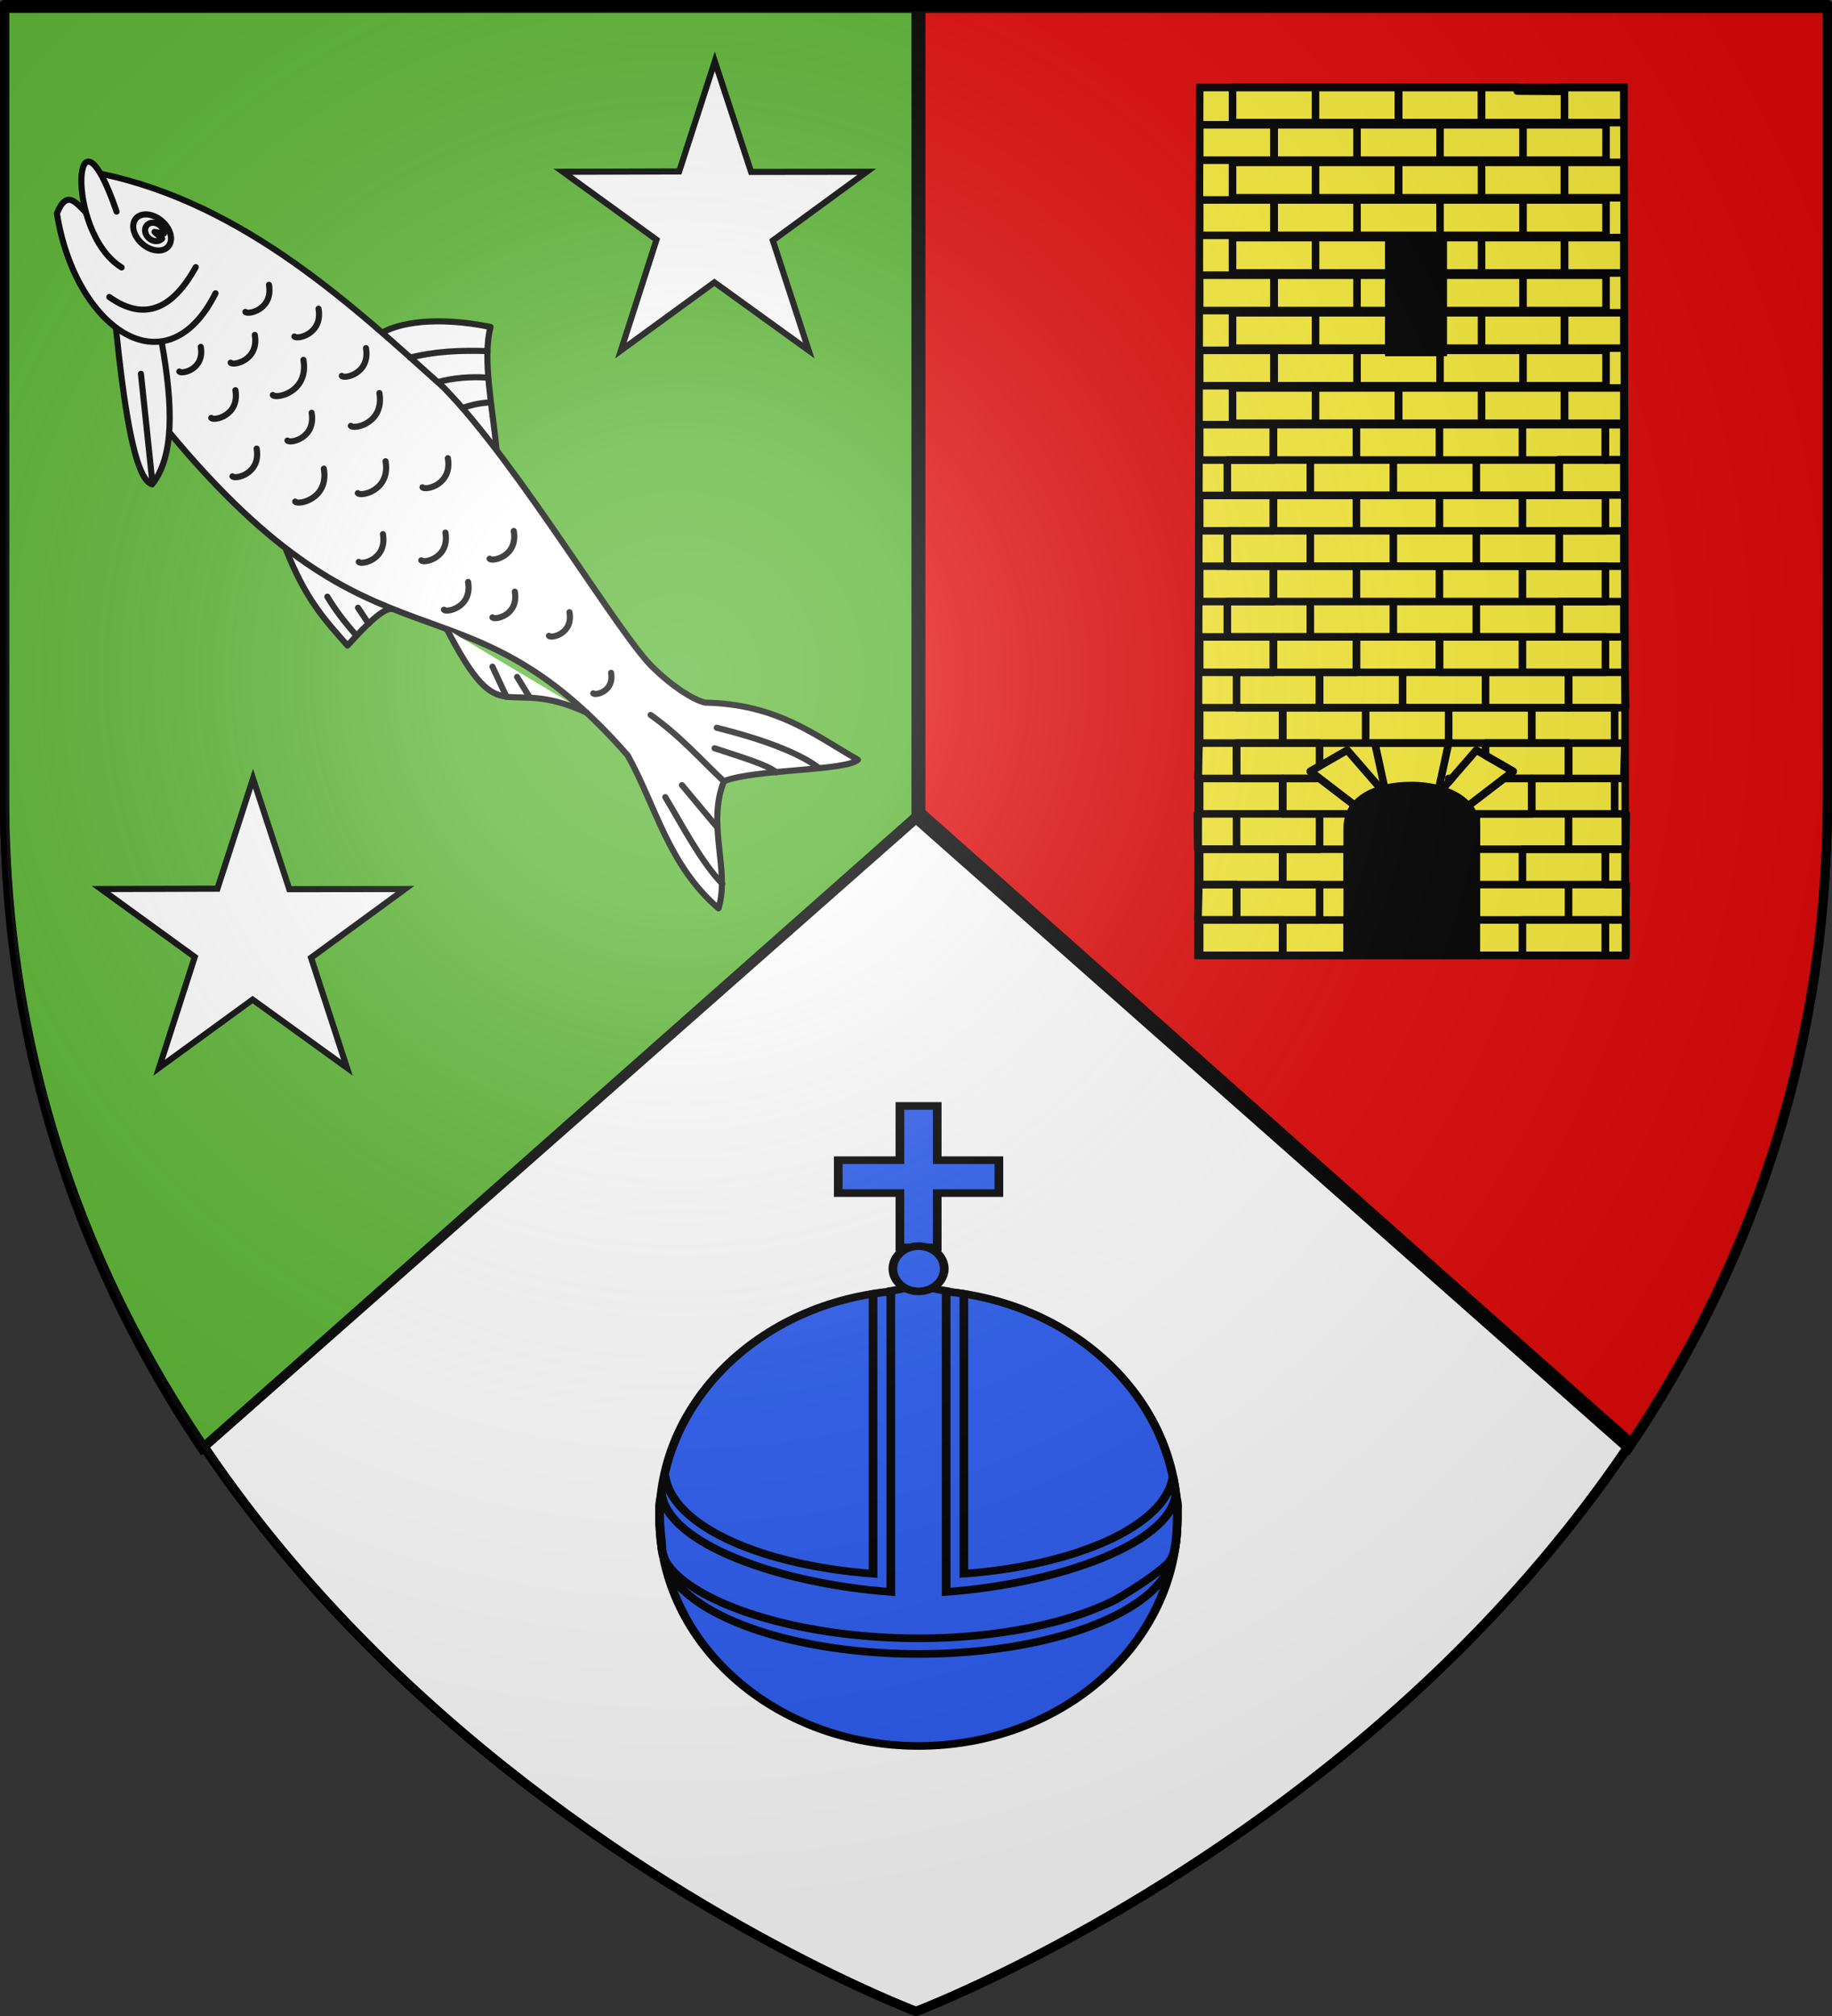
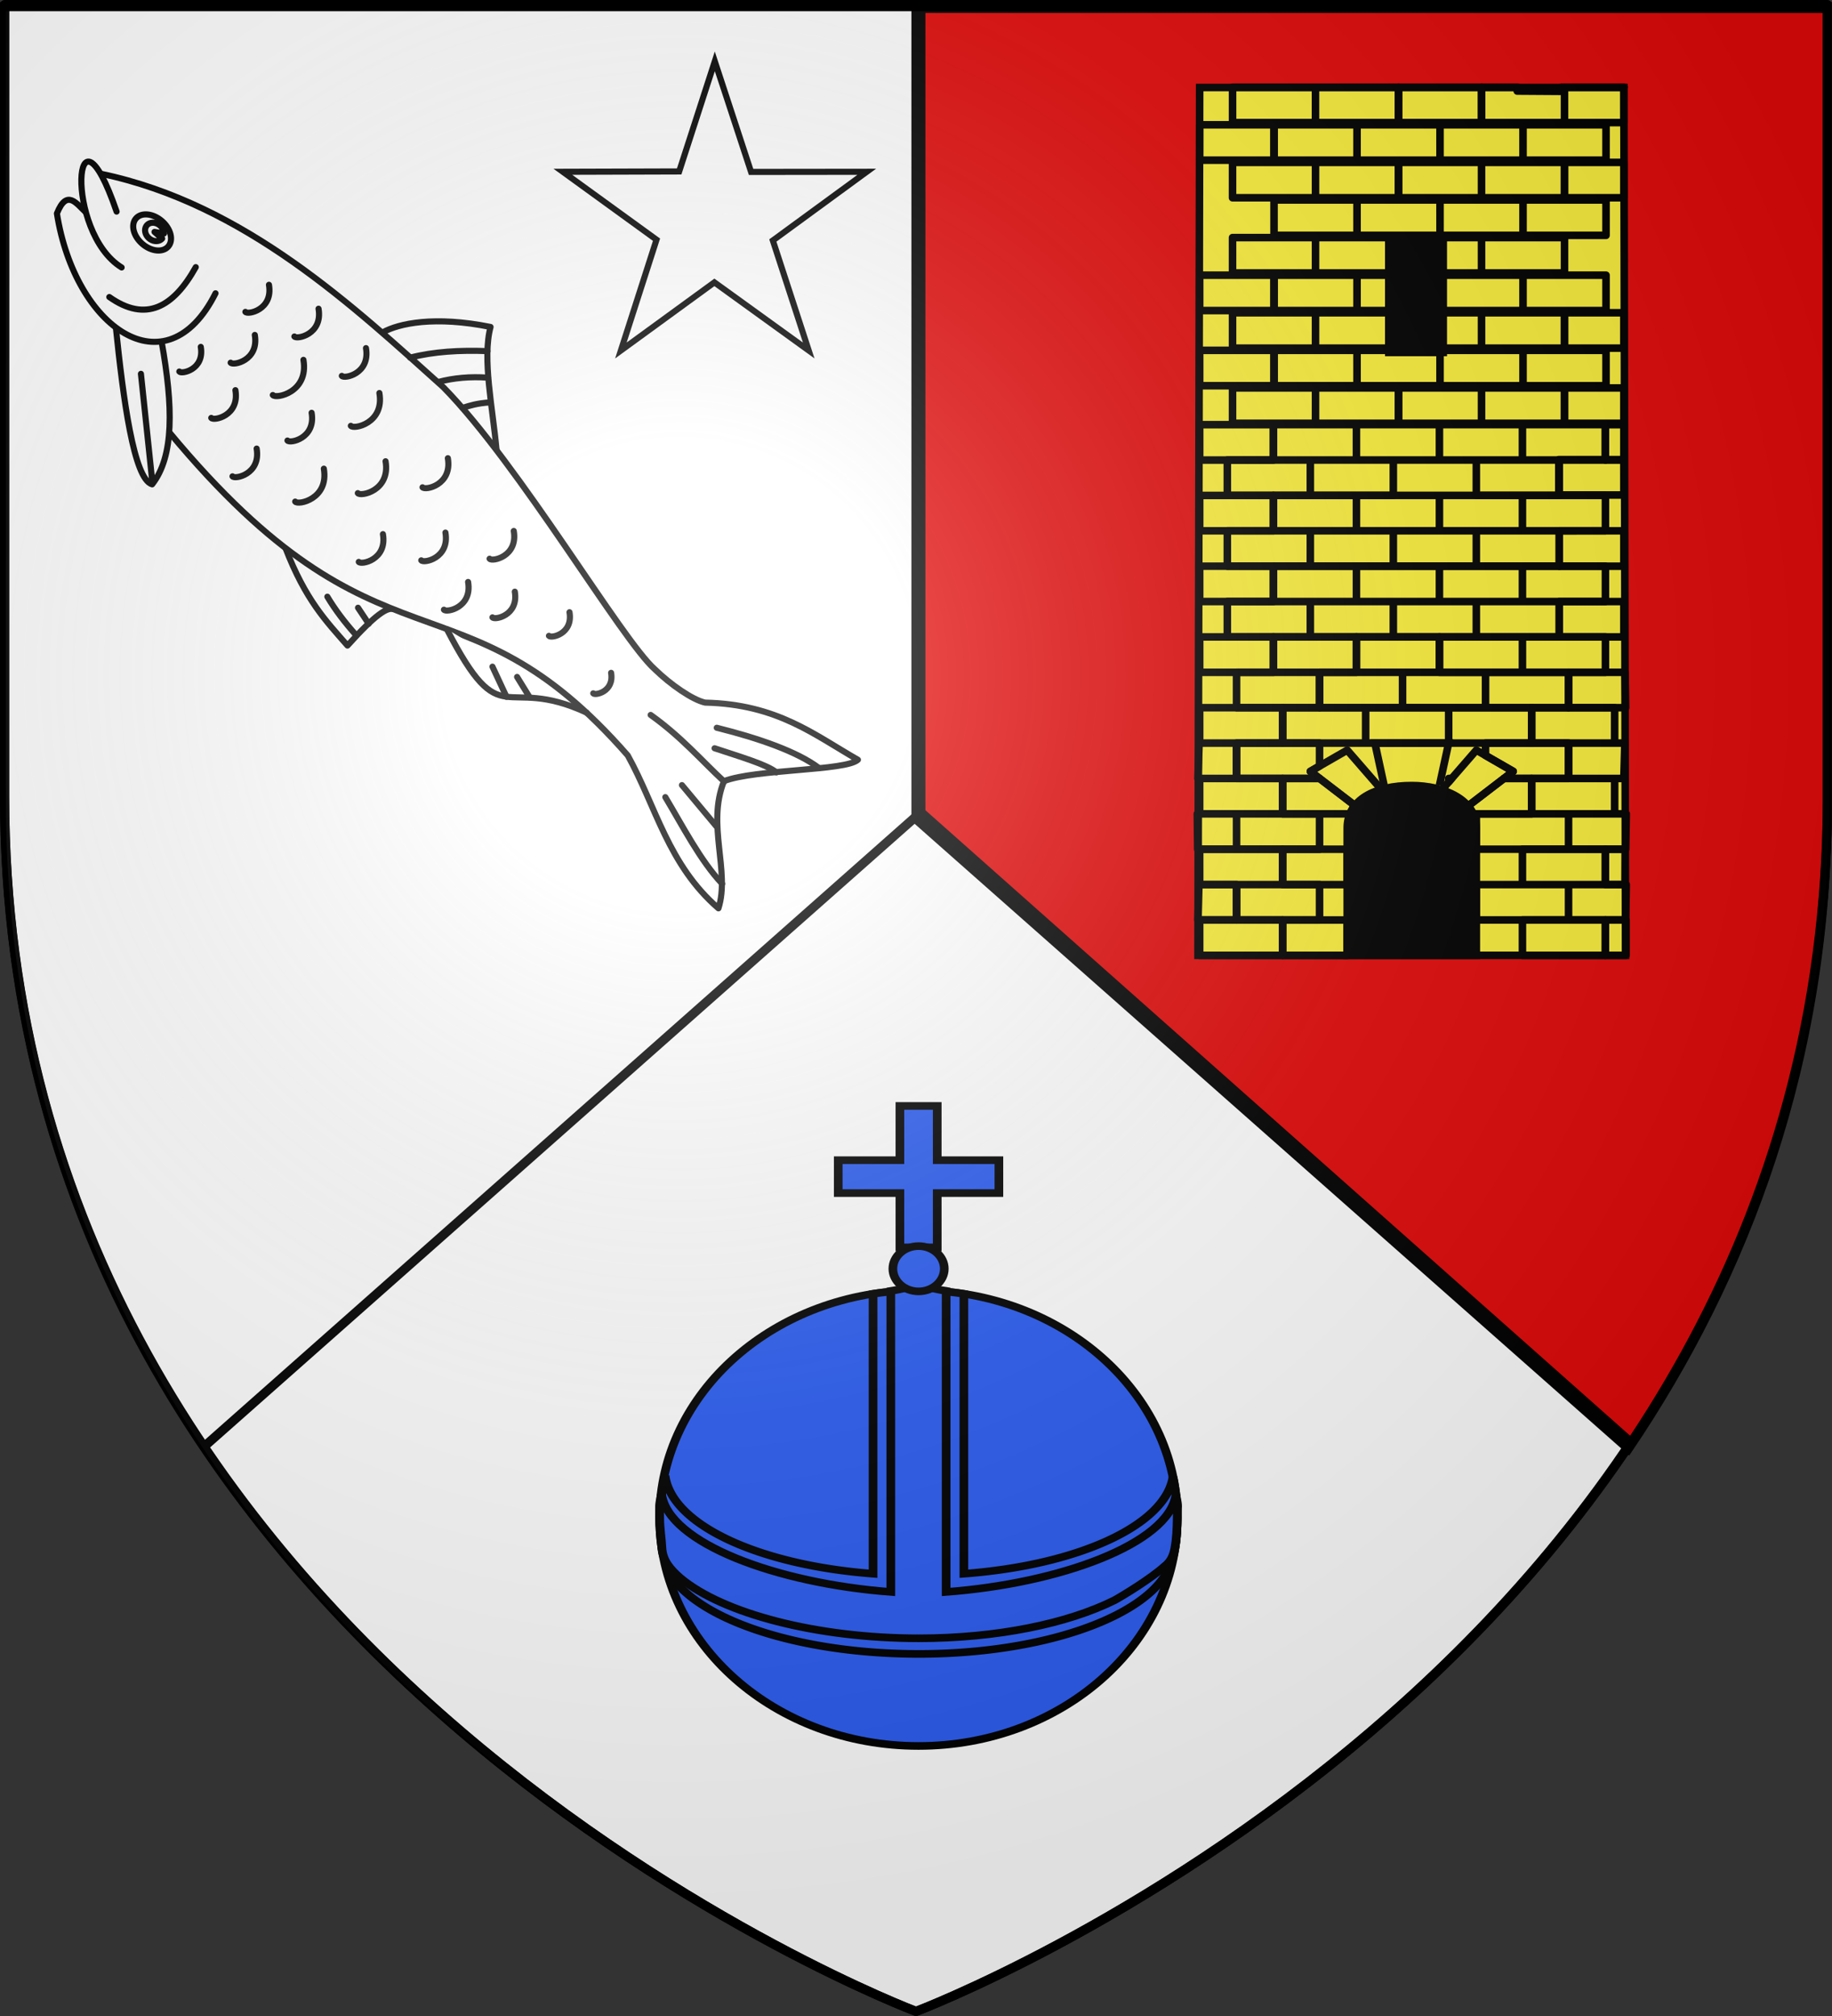
<svg xmlns="http://www.w3.org/2000/svg" xmlns:xlink="http://www.w3.org/1999/xlink" width="600" height="660" version="1.0">
  <rect width="100%" height="100%" fill="#333333" stroke="none" />
  <desc>Flag of Canton of Valais (Wallis)</desc>
  <defs>
    <radialGradient xlink:href="#a" id="e" cx="221.445" cy="226.331" r="300" fx="221.445" fy="226.331" gradientTransform="matrix(1.353 0 0 1.349 -77.178 -84.247)" gradientUnits="userSpaceOnUse" />
    <linearGradient id="a">
      <stop offset="0" style="stop-color:white;stop-opacity:.314" />
      <stop offset=".19" style="stop-color:white;stop-opacity:.251" />
      <stop offset=".6" style="stop-color:#6b6b6b;stop-opacity:.125" />
      <stop offset="1" style="stop-color:black;stop-opacity:.125" />
    </linearGradient>
  </defs>
  <g style="display:inline">
    <path d="M300 658.5S1.5 546.062 1.5 260.317V1.501h597v258.817C598.5 546.063 300 658.5 300 658.5z" style="color:#000;fill:#fff;fill-opacity:1;fill-rule:evenodd;stroke:#000;stroke-width:3.002;stroke-linecap:butt;stroke-linejoin:round;stroke-miterlimit:4;stroke-opacity:1;stroke-dasharray:none;stroke-dashoffset:0;marker:none;visibility:visible;display:inline;overflow:visible" />
    <path d="M598.496 2.74v259.197c0 85.905-27.189 156.107-65.187 212.31L300.004 268.092V2.741z" style="color:#000;fill:#e20909;fill-opacity:.995;fill-rule:evenodd;stroke:#000;stroke-width:3.008;stroke-linecap:butt;stroke-linejoin:miter;stroke-miterlimit:4;stroke-opacity:1;stroke-dasharray:none;stroke-dashoffset:0;marker:none;visibility:visible;display:inline;overflow:visible" />
-     <path d="M1.498 2.734v259.204c0 85.907 26.958 156.111 64.634 212.314l233.87-206.158V2.734z" style="fill:#5ab532;fill-opacity:1;fill-rule:evenodd;stroke:#000;stroke-width:2.995;stroke-linecap:butt;stroke-linejoin:miter;stroke-miterlimit:4;stroke-opacity:1;stroke-dasharray:none;display:inline" />
    <path d="m66.934 473.518 234.562-207.535M533.885 472.04 301.65 265.983m-.069.825V1.916" style="fill:none;fill-rule:evenodd;stroke:#000;stroke-width:3;stroke-linecap:butt;stroke-linejoin:miter;stroke-miterlimit:4;stroke-opacity:1" />
    <g style="fill:#fff;stroke:#000;stroke-opacity:1;stroke-width:4.278;stroke-miterlimit:4;stroke-dasharray:none">
      <g style="fill:#fff;display:inline;stroke:#000;stroke-opacity:1;stroke-width:1.958;stroke-miterlimit:4;stroke-dasharray:none">
        <path d="M490.945 443.566c1.983-5.558 9.085-15.003 24.94-24.015 4.565 9.383 17.615 19.159 27.42 28.542M512.725 516.162c15.94 8.422 25.3 9.15 35.64 10.571.218-13.917 1.6-17.358 3.248-18.405" style="fill:#fff;stroke:#000;stroke-width:1.958;stroke-linecap:round;stroke-linejoin:round;stroke-opacity:1;stroke-miterlimit:4;stroke-dasharray:none" transform="scale(1.021)rotate(41.053 756.895 -216.59)" />
        <path d="M389.377 464.59c41.24-23.114 89.712-21.06 127.704-20.525 34.84 2.688 96.617 23.607 110.672 23.651 6.877.394 15.44-.522 19.139-2.533 17.779-14.808 33.153-15.184 48.995-18.373-.54 5.266-22.777 23.734-27.89 33.37 4.89 14.236 20.504 20.456 25.443 31.937-21.373.075-36.61-11.521-54.132-17.863-81.418-11.155-73.783 35.647-179.18 18.405" style="fill:#fff;stroke:#000;stroke-width:1.958;stroke-linecap:round;stroke-linejoin:round;stroke-opacity:1;stroke-miterlimit:4;stroke-dasharray:none" transform="scale(1.021)rotate(41.053 756.895 -216.59)" />
        <path d="M439.44 492.424c16.434 13.224 27.145 25.05 27.726 36.475-5.496 2.674-25.131-14.702-41.91-30.384" style="fill:#fff;stroke:#000;stroke-width:1.958;stroke-linecap:round;stroke-linejoin:round;stroke-opacity:1;stroke-miterlimit:4;stroke-dasharray:none" transform="scale(1.021)rotate(41.053 756.895 -216.59)" />
        <path d="M442.264 469.353c8.833 34.28-26.793 37.92-55.176 14.113-2.855-8.19 2.757-6.467 6.802-6.377" style="fill:#fff;stroke:#000;stroke-width:1.958;stroke-linecap:round;stroke-linejoin:round;stroke-opacity:1;stroke-miterlimit:4;stroke-dasharray:none" transform="scale(1.021)rotate(41.053 756.895 -216.59)" />
        <path d="M431.98 467.187c3.048 14.422-.368 23.994-14.617 25.443" style="fill:#fff;stroke:#000;stroke-width:1.958;stroke-linecap:round;stroke-linejoin:round;stroke-miterlimit:4;stroke-opacity:1;stroke-dasharray:none" transform="scale(1.021)rotate(41.053 756.895 -216.59)" />
        <path d="M414.115 482.886c-21.425 3.56-49.802-33.713-12.991-12.45M568.935 501.832c36.246 14.278 22.668-.886 51.417-9.272" style="fill:#fff;stroke:#000;stroke-width:1.958;stroke-linecap:round;stroke-linejoin:round;stroke-opacity:1;stroke-miterlimit:4;stroke-dasharray:none" transform="scale(1.021)rotate(41.053 756.895 -216.59)" />
        <path d="M420.977 468c0 2.666-3.072 4.827-6.862 4.827s-6.86-2.161-6.86-4.828c0-2.666 3.071-4.828 6.86-4.828s6.862 2.162 6.862 4.828" style="fill:#fff;stroke:#000;stroke-width:1.958;stroke-linecap:round;stroke-linejoin:round;stroke-miterlimit:4;stroke-opacity:1;stroke-dasharray:none" transform="scale(1.021)rotate(41.053 756.895 -216.59)" />
        <path d="M452.55 459.067c0 1.33-1.16 2.464-2.737 2.673-1.576.21-3.102-.566-3.598-1.83-.497-1.265.183-2.643 1.603-3.25s3.16-.266 4.103.807l-2.62 1.6z" style="fill:#fff;stroke:#000;stroke-width:1.958;stroke-linecap:round;stroke-linejoin:round;stroke-miterlimit:4;stroke-opacity:1;stroke-dasharray:none" transform="matrix(.77 .671 -.671 .77 12.677 -579.037)" />
        <path d="M668.116 480.248c-9.786-.278-19.6-1.793-31.803-.61M678.824 467.03c-3.793.04-12.205 3.93-20.029 7.195M688.076 457.02c-8.42.6-20.475 5.346-33.07 11.791M689.177 505.395c-10.105-.972-21.9-5.7-32.006-8.976M676.067 492.796c-5.593-.902-11.817-1.883-17.41-2.785M520.216 426.046c-6.914 5.575-12.922 11.452-17.323 17.864M525.944 432.346c-4.47 3.359-8.351 7.366-11.142 11.564M531.583 437.956c-2.89 2.888-4.163 4.969-5.413 7.037M441.182 504.539l25.836 24.034M533.207 519.155c4.62 1.516 9.7 2.57 15.158 3.248M542.951 515.365l5.955 1.624M587.882 501.29l9.743 4.332M596.001 498.584l7.352 2.284M453.402 456.038c6.345 5.19 1.184 11.839 0 11.514M460.537 471.145c6.503 5.319 1.213 12.134 0 11.8M470.436 451.38c6.504 5.319 1.213 12.134 0 11.801M477.547 466.925c8.242 6.74 1.538 15.377 0 14.955M449.987 485.416c5.777 4.724 1.078 10.778 0 10.482M467.478 488.585c6.504 5.319 1.214 12.134 0 11.8M490.673 478c6.503 5.318 1.213 12.133 0 11.8M484.913 498.237c6.504 5.318 1.213 12.133 0 11.8M490.206 450.913c6.503 5.319 1.213 12.134 0 11.801M502.906 458.944c7.689 6.287 1.434 14.344 0 13.95M505.399 488.939c7.714 6.308 1.439 14.393 0 13.998M518.767 474.142c7.473 6.11 1.395 13.94 0 13.558M533.194 460.278c6.82 5.577 1.273 12.723 0 12.374M533.481 492.321c6.504 5.319 1.214 12.134 0 11.8M548.27 478.778c6.504 5.318 1.213 12.133 0 11.8M564.46 463.99c6.503 5.318 1.213 12.133 0 11.8M564.148 485.939c6.504 5.318 1.214 12.133 0 11.8M577.498 478.45c6.02 4.922 1.123 11.23 0 10.921M595.052 471.895c5.534 4.526 1.032 10.326 0 10.042M617.879 477.785c4.808 3.932.897 8.97 0 8.724" style="fill:#fff;stroke:#000;stroke-width:1.958;stroke-linecap:round;stroke-linejoin:round;stroke-miterlimit:4;stroke-opacity:1;stroke-dasharray:none" transform="scale(1.021)rotate(41.053 756.895 -216.59)" />
      </g>
    </g>
    <path d="m234.105 20.086 11.883 36.199 37.88-.044-30.755 22.487 11.748 36.013-30.89-22.301-30.621 22.301 11.664-36.27-30.672-22.23 38.1-.115z" style="fill:#fff;fill-opacity:1;stroke:#000;stroke-width:2;stroke-miterlimit:4;stroke-opacity:1;stroke-dasharray:none;stroke-dashoffset:0" />
-     <path d="m82.87 254.9 11.882 36.2 37.88-.044-30.755 22.487 11.748 36.013-30.89-22.301-30.621 22.301 11.664-36.27-30.672-22.23 38.1-.115z" style="fill:#fff;fill-opacity:1;stroke:#000;stroke-width:2;stroke-miterlimit:4;stroke-opacity:1;stroke-dasharray:none;stroke-dashoffset:0;display:inline" />
    <g style="fill:#2b5df2;fill-opacity:1;stroke:#000;stroke-width:5.861;stroke-miterlimit:4;stroke-opacity:1;stroke-dasharray:none;display:inline">
      <path d="M470.282 393.993c0 96.701-78.392 175.093-175.093 175.093s-175.093-78.392-175.093-175.093S198.488 218.9 295.189 218.9s175.093 78.392 175.093 175.093z" style="fill:#2b5df2;fill-opacity:1;stroke:#000;stroke-width:5.861;stroke-miterlimit:4;stroke-opacity:1;stroke-dasharray:none" transform="matrix(.484 0 0 .426 157.938 329.164)" />
      <path d="M299.94 184.906c-10.484 0-20.74.919-30.719 2.688v215.094c-77.259-6.602-136.274-37.518-140.75-75.313-1.994 10.568-3.625 21.48-3.625 32.625 0 7.788.513 15.449 1.5 22.969 1.311 7.15 3.4 16.544 7.813 24 21.927 33.197 88.352 57.344 165.937 57.344 71.656 0 133.15-20.606 159.188-49.907 3.502-3.941 6.373-8.023 8.53-12.25 3.115-6.102 4.753-12.48 5.595-19.031 1.23-7.425 1.522-15.435 1.625-23.125 0-10.803-1-21.393-2.875-31.656-5.378 37.407-64.637 67.86-141.5 74.344V187.594a176 176 0 0 0-30.72-2.688z" style="fill:#2b5df2;fill-opacity:1;stroke:#000;stroke-width:5.861;stroke-miterlimit:4;stroke-opacity:1;stroke-dasharray:none;display:inline" transform="matrix(.484 0 0 .426 155.641 343.662)" />
      <path d="M299.94 182.661c-10.484 0-8.74.919-18.719 2.688v231.339c-77.259-6.602-150.655-37.518-155.13-75.313-1.994 10.568-1.245 7.48-1.245 18.625 0 7.788 1.148 15.413 1.5 22.969.447 9.592 5.644 16.262 12.182 22.763 28.778 27.526 92.649 46.58 161.568 46.58 53.201 0 100.801-11.358 132.447-29.2 6.44-4.037 24.84-16.84 34.141-26.316 4.194-3.674 5.882-8.432 6.725-13.671 1.23-7.425 1.522-15.435 1.625-23.125 0-10.803.984-7.393-.891-17.656-5.378 37.407-78.621 67.86-155.484 74.344V185.349c-9.98-1.77-8.235-2.688-18.72-2.688z" style="fill:#2b5df2;fill-opacity:1;stroke:#000;stroke-width:5.861;stroke-miterlimit:4;stroke-opacity:1;stroke-dasharray:none;display:inline" transform="matrix(.484 0 0 .426 155.641 343.662)" />
      <path d="M287.372 43.19V84.9H245.64v25.278h41.732v41.71h25.256v-41.71h41.732V84.9h-41.732V43.19z" style="fill:#2b5df2;fill-opacity:1;stroke:#000;stroke-width:5.861;stroke-miterlimit:4;stroke-opacity:1;stroke-dasharray:none" transform="matrix(.484 0 0 .426 155.641 343.662)" />
      <path d="M328.86 182.422c0 9.608-7.788 17.397-17.396 17.397s-17.397-7.789-17.397-17.397 7.789-17.397 17.397-17.397 17.397 7.79 17.397 17.397z" style="fill:#2b5df2;fill-opacity:1;stroke:#000;stroke-width:5.861;stroke-miterlimit:4;stroke-opacity:1;stroke-dasharray:none" transform="matrix(.484 0 0 .426 150.096 337.649)" />
    </g>
    <path d="m906.698-38.274.832 433.11H694.075l.833-433.11z" style="fill:#fcef3c;fill-opacity:1;fill-rule:evenodd;stroke:#000;stroke-width:3.78;stroke-linecap:butt;stroke-linejoin:miter;stroke-miterlimit:4;stroke-opacity:1;stroke-dasharray:none;display:inline" transform="matrix(.656 0 0 .656 -62.956 53.754)" />
    <path d="M768.574 394.836v-63.567c0-14.126 13.812-21.188 32.229-21.188 16.114 0 32.229 7.062 32.229 21.188v63.567z" style="fill:#000;fill-opacity:1;fill-rule:evenodd;stroke:#000;stroke-width:3.78;stroke-linecap:butt;stroke-linejoin:miter;stroke-miterlimit:4;stroke-opacity:1;stroke-dasharray:none;display:inline" transform="matrix(.656 0 0 .656 -62.956 53.754)" />
    <path d="m786.99 310.08-4.604-21.188h36.833l-4.604 21.189" style="fill:none;stroke:#000;stroke-width:3.78;stroke-linecap:butt;stroke-linejoin:miter;stroke-miterlimit:4;stroke-opacity:1;stroke-dasharray:none;display:inline" transform="matrix(.656 0 0 .656 -62.956 53.754)" />
    <path d="m786.99 313.612-18.416-21.189-18.416 10.595 23.02 17.657zM814.615 313.612l18.417-21.189 18.416 10.595-23.02 17.657z" style="fill:none;stroke:#000;stroke-width:3.78;stroke-linecap:butt;stroke-linejoin:round;stroke-miterlimit:4;stroke-opacity:1;stroke-dasharray:none;display:inline" transform="matrix(.656 0 0 .656 -62.956 53.754)" />
    <path d="M694.527 359.521h18.798v17.658h-19.296z" style="fill:none;stroke:#000;stroke-width:3.78;stroke-linecap:round;stroke-linejoin:round;stroke-miterlimit:4;stroke-opacity:1;stroke-dashoffset:0" transform="matrix(.656 0 0 .656 -62.956 53.754)" />
    <path d="M713.325 359.521h41.437v17.658h-41.437zM694.908 341.864h41.437v17.657h-41.437z" style="fill:none;stroke:#000;stroke-width:3.78;stroke-linecap:round;stroke-linejoin:round;stroke-miterlimit:4;stroke-opacity:1;stroke-dashoffset:0;display:inline" transform="matrix(.656 0 0 .656 -62.956 53.754)" />
    <path d="M694.908 377.179h41.437v17.657h-41.437zM713.325 324.206h41.437v17.658h-41.437zM693.73 324.206h19.595v17.658H693.93zM694.908 306.55h41.437v17.656h-41.437zM694.627 288.892h18.698v17.657h-19.296zM694.908 271.234h41.437v17.658h-41.437zM833.032 359.521h46.04v17.657h-46.04zM879.073 359.521h28.802l-.298 17.658h-28.504zM856.052 341.864h41.437v17.657h-41.437z" style="fill:none;stroke:#000;stroke-width:3.78;stroke-linecap:round;stroke-linejoin:round;stroke-miterlimit:4;stroke-opacity:1;stroke-dashoffset:0;display:inline" transform="matrix(.656 0 0 .656 -62.956 53.754)" />
    <path d="M833.032 324.206h46.04v17.658h-46.04zM879.073 324.206h28.802l-.298 17.658h-28.504zM860.656 306.55h41.437v17.656h-41.437zM879.073 288.892h28.105l-.498 17.657h-27.607zM860.656 271.234h41.437v17.658h-41.437z" style="fill:none;stroke:#000;stroke-width:3.78;stroke-linecap:round;stroke-linejoin:round;stroke-miterlimit:4;stroke-opacity:1;stroke-dashoffset:0;display:inline" transform="matrix(.656 0 0 .656 -62.956 53.754)" />
    <path d="M819.22 271.234h41.436v17.658H819.22zM736.345 271.234h41.437v17.658h-41.437zM777.782 271.234h41.437v17.658h-41.437zM856.052 377.179h41.437v17.657h-41.437z" style="fill:none;stroke:#000;stroke-width:3.78;stroke-linecap:round;stroke-linejoin:round;stroke-miterlimit:4;stroke-opacity:1;stroke-dashoffset:0;display:inline" transform="matrix(.656 0 0 .656 -62.956 53.754)" />
    <path d="M897.49 377.179h10.286v17.657h-10.287zM897.49 341.864h9.887l-.1 17.657h-9.788zM754.762 253.577h41.437v17.657h-41.437zM796.199 253.577h41.437v17.657h-41.437zM837.636 253.577h41.437v17.657h-41.437zM773.178 235.92h41.437v17.657h-41.437z" style="fill:none;stroke:#000;stroke-width:3.78;stroke-linecap:round;stroke-linejoin:round;stroke-miterlimit:4;stroke-opacity:1;stroke-dashoffset:0;display:inline" transform="matrix(.656 0 0 .656 -62.956 53.754)" />
    <path d="M713.325 253.577h41.437v17.657h-41.437zM731.741 235.92h41.437v17.657h-41.437zM814.615 235.92h41.437v17.657h-41.437zM856.052 235.92h41.437v17.657h-41.437z" style="fill:none;stroke:#000;stroke-width:3.78;stroke-linecap:round;stroke-linejoin:round;stroke-miterlimit:4;stroke-opacity:1;stroke-dashoffset:0;display:inline" transform="matrix(.656 0 0 .656 -62.956 53.754)" />
    <path d="M750.158 218.262h41.437v17.658h-41.437zM791.595 218.262h41.437v17.658h-41.437zM833.032 218.262h41.437v17.658h-41.437zM708.72 218.262h41.438v17.658H708.72zM814.615 200.605h41.437v17.657h-41.437zM856.052 200.605h41.437v17.657h-41.437zM773.178 200.605h41.437v17.657h-41.437zM731.741 200.605h41.437v17.657h-41.437z" style="fill:none;stroke:#000;stroke-width:3.78;stroke-linecap:round;stroke-linejoin:round;stroke-miterlimit:4;stroke-opacity:1;stroke-dashoffset:0;display:inline" transform="matrix(.656 0 0 .656 -62.956 53.754)" />
    <path d="M708.72 182.947h41.438v17.658H708.72zM750.158 182.947h41.437v17.658h-41.437zM791.595 182.947h41.437v17.658h-41.437zM833.032 182.947h41.437v17.658h-41.437zM856.052 165.29h41.437v17.657h-41.437zM814.615 165.29h41.437v17.657h-41.437zM773.178 165.29h41.437v17.657h-41.437zM731.741 165.29h41.437v17.657h-41.437z" style="fill:none;stroke:#000;stroke-width:3.78;stroke-linecap:round;stroke-linejoin:round;stroke-miterlimit:4;stroke-opacity:1;stroke-dashoffset:0;display:inline" transform="matrix(.656 0 0 .656 -62.956 53.754)" />
    <path d="M708.72 147.633h41.438v17.657H708.72zM750.158 147.633h41.437v17.657h-41.437zM833.032 147.633h41.437v17.657h-41.437zM856.052 129.975h41.437v17.658h-41.437zM814.615 129.975h41.437v17.658h-41.437zM773.178 129.975h41.437v17.658h-41.437zM731.741 129.975h41.437v17.658h-41.437z" style="fill:none;stroke:#000;stroke-width:3.78;stroke-linecap:round;stroke-linejoin:round;stroke-miterlimit:4;stroke-opacity:1;stroke-dashoffset:0;display:inline" transform="matrix(.656 0 0 .656 -62.956 53.754)" />
    <path d="M694.917 129.99v17.657h36.824v-17.658zM874.45 182.961v17.658h32.239V182.96zM874.45 218.276v17.657h32.239v-17.657zM879.082 253.59v17.658h28.495l-.283-17.657zM736.327 377.192v17.658h32.238v-17.658zM736.327 341.878v17.657h32.238v-17.657zM694.917 235.933v17.658h36.824v-17.658zM694.917 200.619v17.657h36.824v-17.657zM694.917 165.304v17.657h36.824v-17.657zM897.471 129.99v17.657h9.218v-17.658zM736.327 306.563v17.657h33.587c.623-1.51 1.499-2.87 2.518-4.138l-17.625-13.52z" style="fill:none;stroke:#000;stroke-width:3.78;stroke-linecap:round;stroke-linejoin:round;stroke-miterlimit:4;stroke-opacity:1;stroke-dashoffset:0;display:inline" transform="matrix(.656 0 0 .656 -62.956 53.754)" />
    <path d="M713.307 288.906v17.657h41.455v-.035l-4.586-3.517 4.586-2.656v-11.45zM819.237 306.563v1.724l1.484-1.724zm27.562 0-17.895 13.726c1.032 1.205 1.901 2.51 2.563 3.931h29.18v-17.657z" style="fill:none;stroke:#000;stroke-width:3.78;stroke-linecap:round;stroke-linejoin:round;stroke-miterlimit:4;stroke-opacity:1;stroke-dashoffset:0;display:inline" transform="matrix(.656 0 0 .656 -62.956 53.754)" />
    <path d="M837.627 288.906v6.173l13.803 7.932-4.63 3.552h32.282v-17.657zM711.316 111.667h41.437v17.657h-41.437zM752.753 111.667h41.438v17.657h-41.438z" style="fill:none;stroke:#000;stroke-width:3.78;stroke-linecap:round;stroke-linejoin:round;stroke-miterlimit:4;stroke-opacity:1;stroke-dashoffset:0;display:inline" transform="matrix(.656 0 0 .656 -62.956 53.754)" />
    <path d="M794.19 111.667h41.438v17.657H794.19zM835.628 111.667h41.437v17.657h-41.437zM732.035 92.906h41.437v17.657h-41.437zM773.472 92.906h41.437v17.657h-41.437zM814.909 92.906h41.437v17.657H814.91zM856.346 92.906h41.437v17.657h-41.437z" style="fill:none;stroke:#000;stroke-width:3.78;stroke-linecap:round;stroke-linejoin:round;stroke-miterlimit:4;stroke-opacity:1;stroke-dashoffset:0;display:inline" transform="matrix(.656 0 0 .656 -62.956 53.754)" />
    <path d="M694.914 92.906v17.657h37.139V92.906zM877.056 111.667v17.657h29.63v-17.657zM711.316 74.145h41.437v17.657h-41.437zM752.753 74.145h41.438v17.657h-41.438z" style="fill:none;stroke:#000;stroke-width:3.78;stroke-linecap:round;stroke-linejoin:round;stroke-miterlimit:4;stroke-opacity:1;stroke-dashoffset:0;display:inline" transform="matrix(.656 0 0 .656 -62.956 53.754)" />
    <path d="M794.19 74.145h41.438v17.657H794.19zM835.628 74.145h41.437v17.657h-41.437z" style="fill:none;stroke:#000;stroke-width:3.78;stroke-linecap:round;stroke-linejoin:round;stroke-miterlimit:4;stroke-opacity:1;stroke-dashoffset:0;display:inline" transform="matrix(.656 0 0 .656 -62.956 53.754)" />
    <path d="M877.056 74.145v17.657h29.63V74.145zM856.346 55.384h41.437V73.04h-41.437zM814.909 55.384h41.437V73.04H814.91zM773.472 55.384h41.437V73.04h-41.437zM732.035 55.384h41.437V73.04h-41.437z" style="fill:none;stroke:#000;stroke-width:3.78;stroke-linecap:round;stroke-linejoin:round;stroke-miterlimit:4;stroke-opacity:1;stroke-dashoffset:0;display:inline" transform="matrix(.656 0 0 .656 -62.956 53.754)" />
    <path d="M694.914 55.384V73.04h37.139V55.384zM711.316 36.623h41.437V54.28h-41.437zM752.753 36.623h41.438V54.28h-41.438z" style="fill:none;stroke:#000;stroke-width:3.78;stroke-linecap:round;stroke-linejoin:round;stroke-miterlimit:4;stroke-opacity:1;stroke-dashoffset:0;display:inline" transform="matrix(.656 0 0 .656 -62.956 53.754)" />
    <path d="M794.19 36.623h41.438V54.28H794.19zM835.628 36.623h41.437V54.28h-41.437z" style="fill:none;stroke:#000;stroke-width:3.78;stroke-linecap:round;stroke-linejoin:round;stroke-miterlimit:4;stroke-opacity:1;stroke-dashoffset:0;display:inline" transform="matrix(.656 0 0 .656 -62.956 53.754)" />
-     <path d="M877.056 36.623V54.28h29.63V36.623zM694.914 17.862v17.657h37.139V17.862z" style="fill:none;stroke:#000;stroke-width:3.78;stroke-linecap:round;stroke-linejoin:round;stroke-miterlimit:4;stroke-opacity:1;stroke-dashoffset:0;display:inline" transform="matrix(.656 0 0 .656 -62.956 53.754)" />
    <path d="M732.035 17.862h41.437v17.657h-41.437zM773.472 17.862h41.437v17.657h-41.437zM814.909 17.862h41.437v17.657H814.91zM856.346 17.862h41.437v17.657h-41.437zM835.628-.899h41.437v17.657h-41.437zM794.19-.899h41.438v17.657H794.19z" style="fill:none;stroke:#000;stroke-width:3.78;stroke-linecap:round;stroke-linejoin:round;stroke-miterlimit:4;stroke-opacity:1;stroke-dashoffset:0;display:inline" transform="matrix(.656 0 0 .656 -62.956 53.754)" />
    <path d="M752.753-.899h41.438v17.657h-41.438zM711.316-.899h41.437v17.657h-41.437zM732.035-19.66h41.437v17.657h-41.437zM773.472-19.66h41.437v17.657h-41.437zM814.909-19.66h41.437v17.657H814.91zM856.346-19.66h41.437v17.657h-41.437zM877.056-.899v17.657h29.63V-.899z" style="fill:none;stroke:#000;stroke-width:3.78;stroke-linecap:round;stroke-linejoin:round;stroke-miterlimit:4;stroke-opacity:1;stroke-dashoffset:0;display:inline" transform="matrix(.656 0 0 .656 -62.956 53.754)" />
    <path d="M694.914-19.66v17.657h37.139V-19.66zM711.325-38.42v17.657h41.41v-17.658zM752.735-38.42v17.657h41.456v-17.658z" style="fill:none;stroke:#000;stroke-width:3.78;stroke-linecap:round;stroke-linejoin:round;stroke-miterlimit:4;stroke-opacity:1;stroke-dashoffset:0;display:inline" transform="matrix(.656 0 0 .656 -62.956 53.754)" />
    <path d="M794.19-38.42v17.657h41.456v-17.658z" style="fill:none;stroke:#000;stroke-width:3.78;stroke-linecap:round;stroke-linejoin:round;stroke-miterlimit:4;stroke-opacity:1;stroke-dashoffset:0;display:inline" transform="matrix(.656 0 0 .656 -62.956 53.754)" />
    <path d="M835.646-38.42v17.657h41.41v-17.658h-1.619l-.764 2.07-21.222-.139.27-1.93zM877.056-38.42v17.657h29.63v-17.52l.134-.138zM874.223 147.43v17.657h32.463V147.43z" style="fill:none;stroke:#000;stroke-width:3.78;stroke-linecap:round;stroke-linejoin:round;stroke-miterlimit:4;stroke-opacity:1;stroke-dashoffset:0;display:inline" transform="matrix(.656 0 0 .656 -62.956 53.754)" />
    <path d="M789.087 37.26h27.675v56.933h-27.675z" style="fill:#000;fill-opacity:1;fill-rule:nonzero;stroke:#000;stroke-width:3.289;stroke-linecap:round;stroke-linejoin:miter;stroke-miterlimit:4;stroke-opacity:1;stroke-dashoffset:0" transform="matrix(.656 0 0 .656 -62.956 53.754)" />
  </g>
  <g style="display:inline">
    <path d="M300 658.5S1.5 546.18 1.5 260.728V2.176h597v258.552C598.5 546.18 300 658.5 300 658.5z" style="opacity:1;fill:none;fill-opacity:1;fill-rule:evenodd;stroke:#000;stroke-width:3;stroke-linecap:butt;stroke-linejoin:miter;stroke-miterlimit:4;stroke-dasharray:none;stroke-opacity:1" />
  </g>
  <g style="display:inline">
    <path d="M300.451 660s298.5-112.32 298.5-397.772V3.677h-597v258.551C1.951 547.68 300.451 660 300.451 660" style="opacity:1;fill:url(#e);fill-opacity:1;fill-rule:evenodd;stroke:none;stroke-width:1px;stroke-linecap:butt;stroke-linejoin:miter;stroke-opacity:1" />
  </g>
</svg>